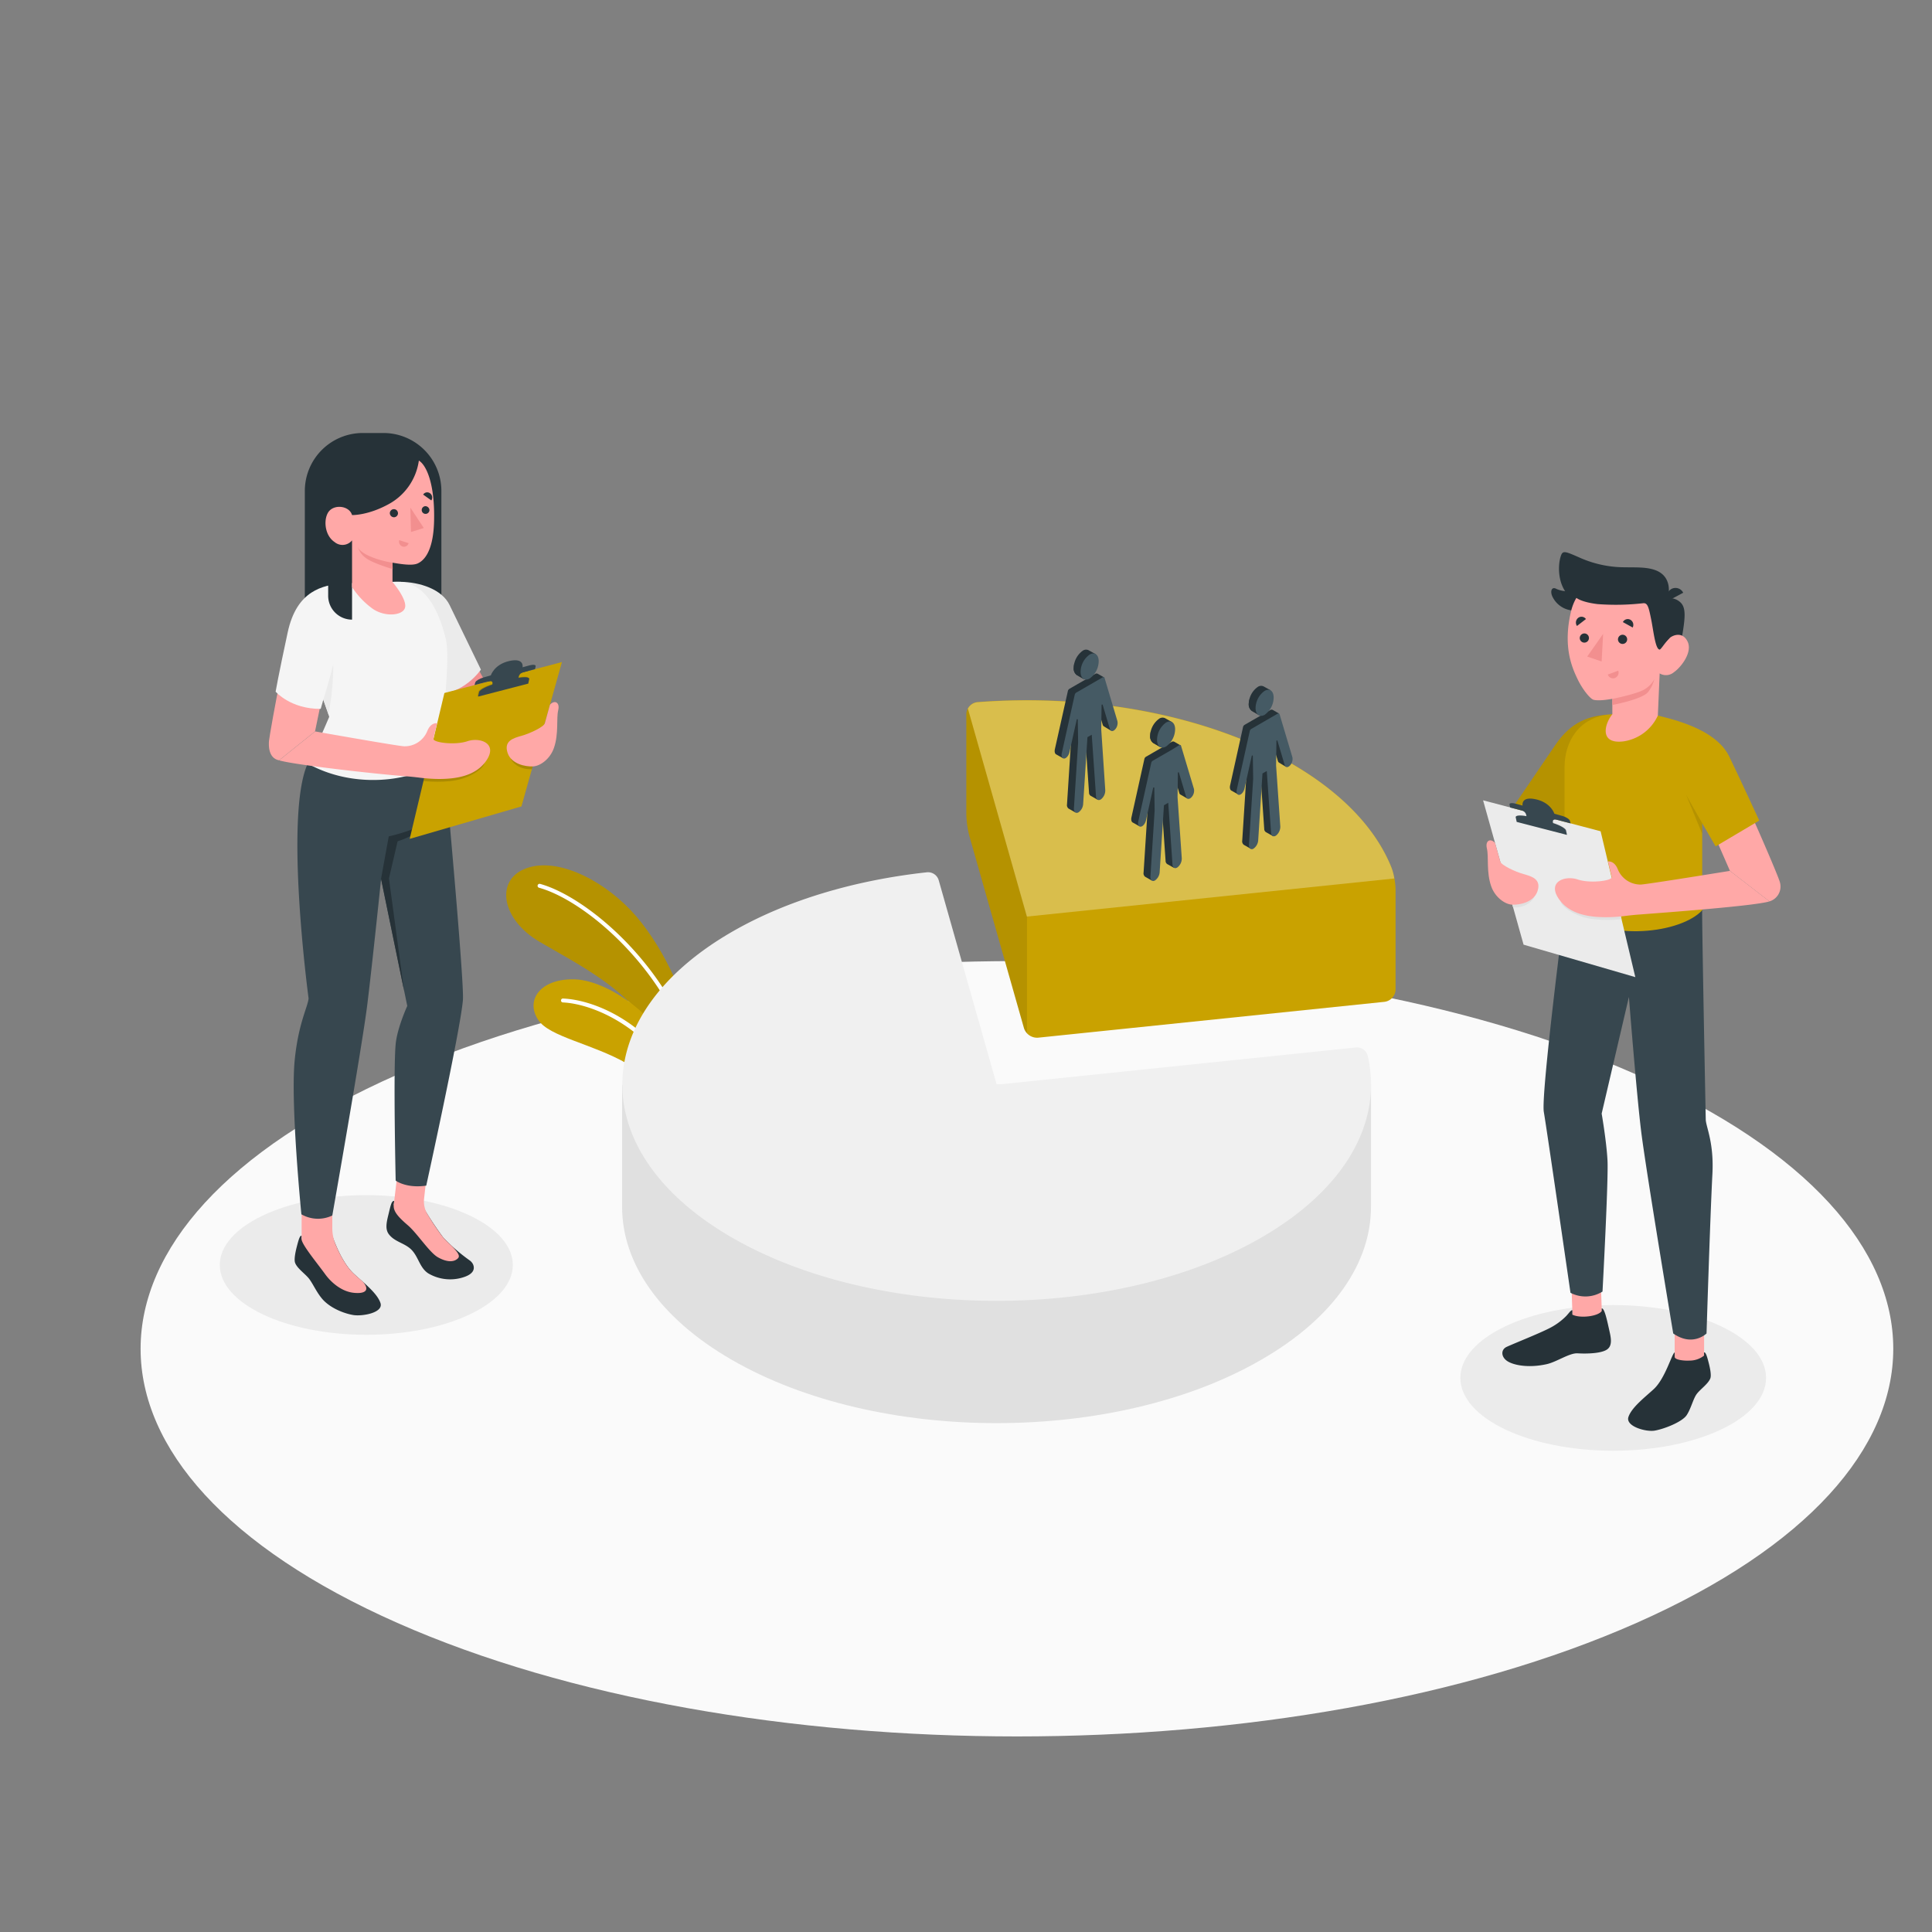
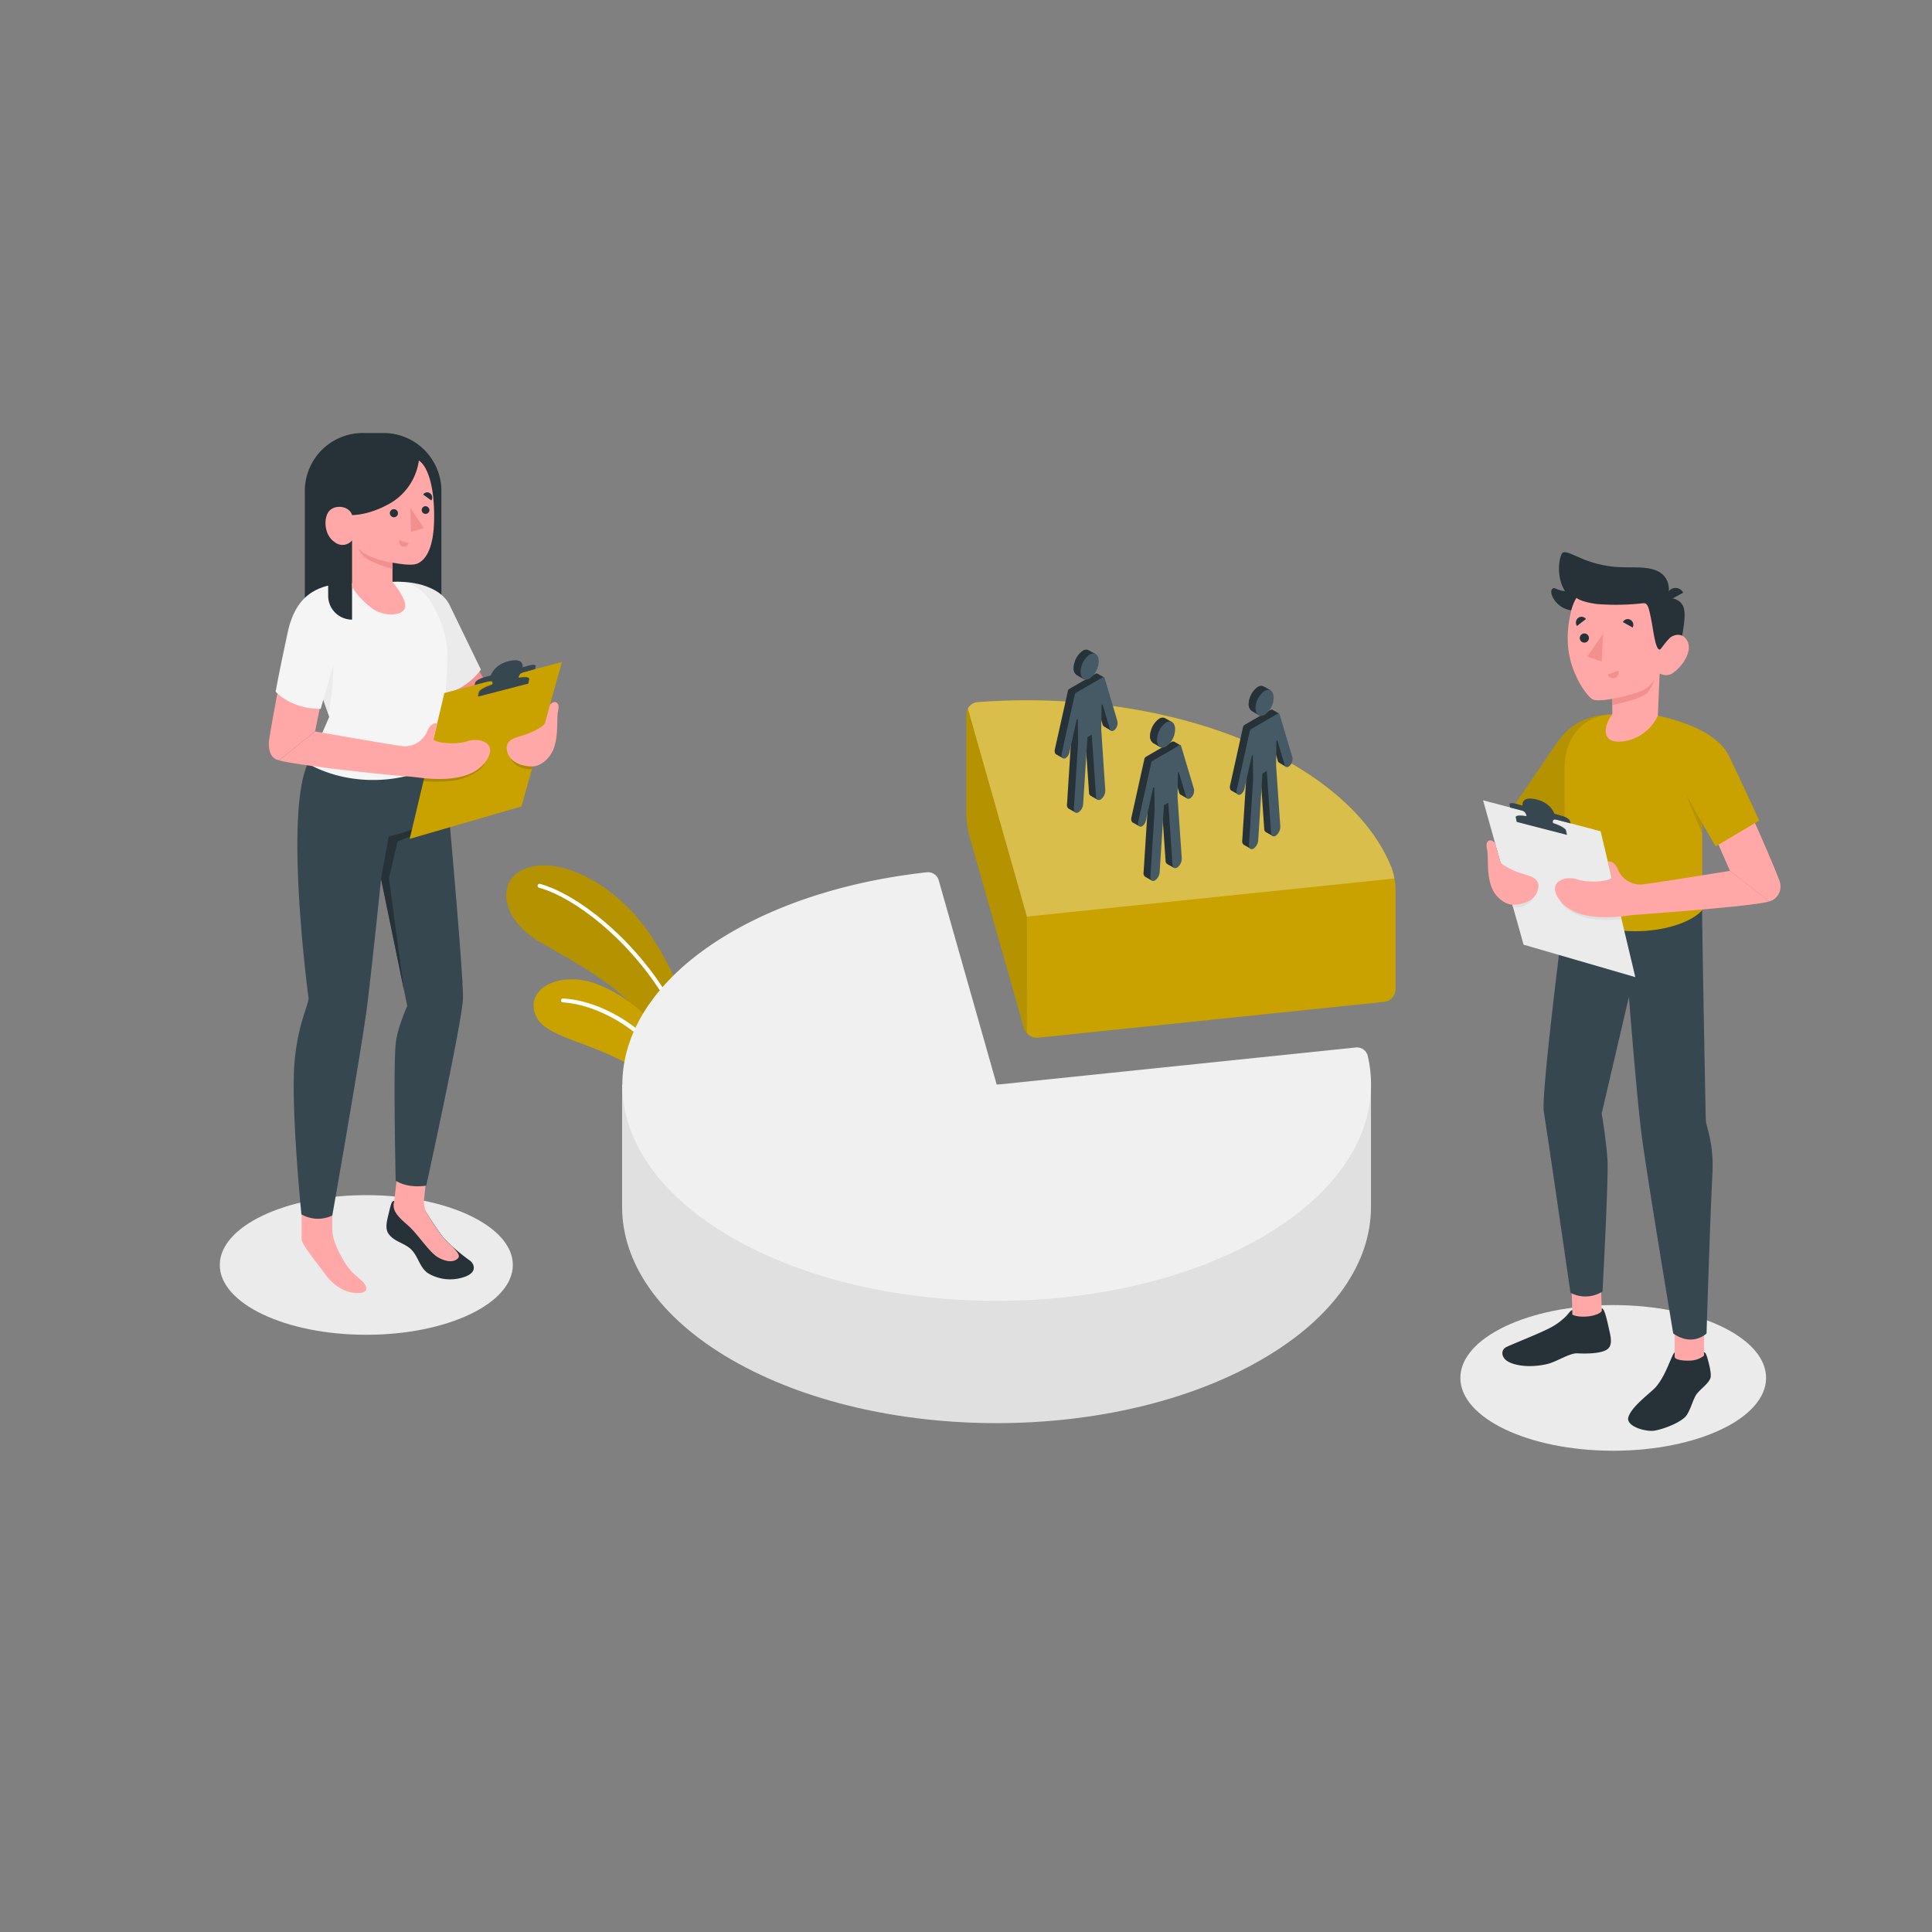
<svg xmlns="http://www.w3.org/2000/svg" viewBox="0 0 500 500">
  <rect x="0" y="0" width="500" height="500" fill="#808080" stroke="none" />
  <g id="freepik--Floor--inject-7">
-     <path id="freepik--floor--inject-7" d="M102.82,420c88.56,39.18,232.16,39.19,320.73,0s88.57-102.7,0-141.88-232.17-39.19-320.74,0S14.25,380.84,102.82,420Z" style="fill:#fafafa" />
-   </g>
+     </g>
  <g id="freepik--Shadow--inject-7">
    <ellipse id="freepik--shadow--inject-7" cx="94.8" cy="327.37" rx="37.92" ry="18.07" style="fill:#ebebeb" />
    <ellipse id="freepik--shadow--inject-7" cx="417.5" cy="356.6" rx="39.56" ry="18.85" style="fill:#ebebeb" />
  </g>
  <g id="freepik--Plants--inject-7">
    <g id="freepik--plants--inject-7">
      <path d="M178.06,264.78c-.61-6.94-6.88-20.87-14.87-29.25s-19.88-14-27.68-10.53c-7.27,3.22-5.6,13,4.06,18.69s24,12.7,29,23.61l9.59,13.08Z" style="fill:#C9A200" />
      <path d="M178.06,264.78c-.61-6.94-6.88-20.87-14.87-29.25s-19.88-14-27.68-10.53c-7.27,3.22-5.6,13,4.06,18.69s24,12.7,29,23.61l9.59,13.08Z" style="opacity:0.1" />
      <path d="M179.4,274.23a.5.5,0,0,1-.49-.37c-6.72-23.28-27.56-40.85-39.4-44.11a.51.51,0,0,1,.27-1c12.07,3.32,33.29,21.18,40.11,44.81a.51.51,0,0,1-.35.63Z" style="fill:#fff" />
      <path d="M177.19,289.7c-1.45-3.8-6.78-9.82-14.95-14.47-9-5.13-20.06-6.9-22.94-11.26-3.47-5.23.71-10.83,9.56-10.51s25.29,10.92,29.32,28.69Z" style="fill:#C9A200" />
      <path d="M178.53,285.46a.52.52,0,0,1-.47-.3c-9-19.65-25.13-25.42-32.39-25.73a.5.5,0,0,1-.48-.53.49.49,0,0,1,.53-.48c8,.33,24.05,6.25,33.27,26.32a.51.51,0,0,1-.25.67A.54.54,0,0,1,178.53,285.46Z" style="fill:#fff" />
    </g>
  </g>
  <g id="freepik--Chart--inject-7">
    <g id="freepik--Graphic--inject-7">
      <path d="M354.81,312.3V280.72H161v31.64h0c0,14.32,9.46,28.64,28.38,39.56,37.84,21.85,99.19,21.85,137,0C345.38,341,354.83,326.64,354.81,312.3Z" style="fill:#e0e0e0" />
      <path d="M326.43,320.28c-37.84,21.84-99.19,21.84-137,0s-37.84-57.27,0-79.12c14.3-8.26,32-13.39,50.44-15.41a2.88,2.88,0,0,1,3.08,2.1l15,52.87,92.92-9.63a2.88,2.88,0,0,1,3.11,2.2C357.81,290,348.63,307.46,326.43,320.28Z" style="fill:#f0f0f0" />
      <path d="M360.15,224.59c-3.93-9.87-12.57-19.25-25.89-27-22.18-12.79-52.43-18.1-81.29-15.9a3.2,3.2,0,0,0-2.88,3.14v25.87a24.76,24.76,0,0,0,.79,5.67L265,266.07a3.57,3.57,0,0,0,3.67,2.48l89.63-9.28a3.28,3.28,0,0,0,2.87-3.19V230.21A18.17,18.17,0,0,0,360.15,224.59Z" style="fill:#C9A200" />
      <path d="M360.85,227.35l-95.11,9.86L250.49,183.4a3.13,3.13,0,0,1,2.48-1.66c28.86-2.2,59.11,3.11,81.29,15.9,13.32,7.7,21.95,17.07,25.89,27A14.9,14.9,0,0,1,360.85,227.35Z" style="fill:#fff;opacity:0.3" />
      <path d="M250.09,184.88v25.87a24.76,24.76,0,0,0,.79,5.67L265,266.07a3.38,3.38,0,0,0,.79,1.34v-30.2L250.49,183.4A3,3,0,0,0,250.09,184.88Z" style="opacity:0.1" />
      <g id="freepik--People--inject-7">
        <path d="M287.5,189.09l-.29-2a2.25,2.25,0,0,0,.2-1.47l-.79-2.67-.5-3.5-.5.16.08-4.32-1.58-.9a.63.63,0,0,0-.65,0l-1.71,1h0l-3.08,1.77h0l-1.89,1.09a.91.91,0,0,0-.42.57L273,193.89c-.14.64,0,1.15.31,1.33h0l1.78,1,2.09-8.63.05,3.57-1.09,17a1.13,1.13,0,0,0,.42,1.11h0l0,0h0l1.75,1,1.51-14.13-.58-.37.38-6,1.11-.64,1.11,16a.94.94,0,0,0,.45.84h0l1.77,1-.06-2.31a2.71,2.71,0,0,0,.23-1.23l-.45-6.51-.12-4.52-.2-.12-.32-4.61.11-7.27,2.13,7.16a.72.72,0,0,0,.3.42h0Z" style="fill:#263238" />
        <path d="M289.18,186.6l-3.32-11.15a.31.31,0,0,0-.45-.18l-1.88,1.09h0l-3.08,1.78h0l-1.89,1.09a.91.91,0,0,0-.42.57l-3.35,15.11c-.18.84.11,1.47.66,1.4s1.15-.81,1.33-1.65l1.87-8.41a.14.14,0,0,1,.28,0l.09,5.92-1.09,17c-.06.92.43,1.41,1.09,1.11l.11-.06a2.84,2.84,0,0,0,1.19-2.15l1.11-17.29,1.11-.64,1.11,16c.06.8.58,1.13,1.2.77l.1-.06a2.93,2.93,0,0,0,1.09-2.37L285,188.77l.09-6.33a.15.15,0,0,1,.29,0l1.86,6.25c.18.63.78.68,1.33.11A2.47,2.47,0,0,0,289.18,186.6Z" style="fill:#455a64" />
        <path d="M283.55,169.29l-1.8-1h0a1.48,1.48,0,0,0-1.53.11,5.6,5.6,0,0,0-2.34,4.45,2.06,2.06,0,0,0,.78,1.85h0l1.82,1.06Z" style="fill:#263238" />
        <path d="M277.88,172.83a2.06,2.06,0,0,0,.78,1.85h0l1.82,1.06,1-2.1-3.44-2A5.29,5.29,0,0,0,277.88,172.83Z" style="fill:#263238" />
        <path d="M282,175.6a5.6,5.6,0,0,0,2.34-4.46c0-1.71-1.05-2.49-2.34-1.74a5.55,5.55,0,0,0-2.34,4.45C279.65,175.56,280.69,176.34,282,175.6Z" style="fill:#455a64" />
        <path d="M307.3,206.68l-.29-2a2.27,2.27,0,0,0,.2-1.48l-.8-2.66-.5-3.5-.49.15.07-4.31-1.58-.91a.66.66,0,0,0-.64,0l-1.72,1h0l-3.08,1.78h0l-1.88,1.09a.87.87,0,0,0-.42.57l-3.35,15.11c-.14.63,0,1.15.3,1.33h0l1.78,1,2.1-8.63.05,3.57-1.09,17a1.14,1.14,0,0,0,.41,1.12h0l1.75,1,1.5-14.12-.58-.37.39-6,1.11-.64,1.11,16a1,1,0,0,0,.44.85h0l1.78,1-.06-2.31a2.86,2.86,0,0,0,.23-1.23l-.45-6.52-.13-4.51-.19-.12-.32-4.61.1-7.27,2.14,7.15a.63.63,0,0,0,.3.42h0Z" style="fill:#263238" />
        <path d="M309,204.2,305.65,193a.3.3,0,0,0-.44-.17L303.32,194h0l-3.08,1.78h0l-1.88,1.08a.88.88,0,0,0-.42.58l-3.35,15.11c-.19.84.11,1.46.66,1.39s1.14-.8,1.33-1.64l1.86-8.42a.15.15,0,0,1,.29,0l.09,5.92-1.09,17c-.06.91.43,1.41,1.09,1.11l.1-.06a2.85,2.85,0,0,0,1.2-2.15l1.11-17.3,1.11-.64,1.1,16c.06.8.59,1.13,1.2.77l.11-.07a2.92,2.92,0,0,0,1.09-2.36l-1.09-15.76.09-6.34a.14.14,0,0,1,.28,0l1.86,6.25c.19.63.79.67,1.34.11A2.5,2.5,0,0,0,309,204.2Z" style="fill:#455a64" />
        <path d="M303.34,186.88l-1.8-1h0A1.51,1.51,0,0,0,300,186a5.58,5.58,0,0,0-2.34,4.45,2.06,2.06,0,0,0,.78,1.84h0l1.82,1.06Z" style="fill:#263238" />
        <path d="M297.67,190.43a2.06,2.06,0,0,0,.78,1.84h0l1.82,1.06,1-2.09-3.44-2A4.77,4.77,0,0,0,297.67,190.43Z" style="fill:#263238" />
        <path d="M301.78,193.19a5.58,5.58,0,0,0,2.34-4.45c0-1.71-1.05-2.49-2.34-1.75a5.6,5.6,0,0,0-2.34,4.45C299.44,193.16,300.49,193.94,301.78,193.19Z" style="fill:#455a64" />
        <path d="M332.8,198.45l-.29-2a2.27,2.27,0,0,0,.2-1.48l-.8-2.66-.5-3.5-.49.15.07-4.31-1.58-.91a.66.66,0,0,0-.64,0l-1.71,1h0L324,186.49h0l-1.88,1.09a.87.87,0,0,0-.42.57l-3.35,15.11c-.14.63,0,1.14.3,1.33h0l1.78,1,2.1-8.64.05,3.57-1.09,17a1.15,1.15,0,0,0,.41,1.12h0l1.75,1,1.5-14.12-.58-.38.39-6,1.11-.63,1.11,16a1,1,0,0,0,.44.85h0l1.78,1-.06-2.3a2.74,2.74,0,0,0,.23-1.23l-.45-6.52-.13-4.51-.19-.13-.32-4.6.1-7.28,2.14,7.16a.69.69,0,0,0,.3.42h0Z" style="fill:#263238" />
        <path d="M334.48,196l-3.33-11.16a.3.3,0,0,0-.44-.17l-1.89,1.09h0l-3.08,1.78h0l-1.88,1.09a.9.9,0,0,0-.42.57l-3.35,15.11c-.19.84.11,1.47.66,1.4s1.15-.81,1.33-1.65l1.87-8.41a.14.14,0,0,1,.28,0l.09,5.92-1.09,17c-.06.91.43,1.41,1.09,1.11l.1-.06a2.89,2.89,0,0,0,1.2-2.15l1.11-17.3,1.11-.64,1.11,16c.05.8.58,1.12,1.19.77l.11-.07a2.93,2.93,0,0,0,1.09-2.37l-1.09-15.75.09-6.34a.14.14,0,0,1,.28,0l1.87,6.26c.18.62.78.67,1.33.11A2.51,2.51,0,0,0,334.48,196Z" style="fill:#455a64" />
        <path d="M328.85,178.65l-1.81-1h0a1.51,1.51,0,0,0-1.53.12,5.57,5.57,0,0,0-2.34,4.45A2.06,2.06,0,0,0,324,184h0l1.82,1.06Z" style="fill:#263238" />
        <path d="M323.17,182.2A2.06,2.06,0,0,0,324,184h0l1.82,1.06,1-2.09-3.44-2A4.71,4.71,0,0,0,323.17,182.2Z" style="fill:#263238" />
        <path d="M327.28,185a5.57,5.57,0,0,0,2.34-4.45c0-1.71-1-2.5-2.34-1.75a5.6,5.6,0,0,0-2.34,4.45C324.94,184.92,326,185.71,327.28,185Z" style="fill:#455a64" />
      </g>
    </g>
  </g>
  <g id="freepik--character-2--inject-7">
    <rect x="433.4" y="343.8" width="7.62" height="11.09" style="fill:#ffa8a7" />
    <rect x="406.8" y="330.2" width="7.62" height="11.09" transform="translate(-11.3 14.31) rotate(-1.97)" style="fill:#ffa8a7" />
    <path d="M440.51,235.54c0,7.27.94,54.31.94,54.31.18,2.1,2.14,6,1.72,14-.58,10.92-1.52,41.25-1.52,41.25s-3.57,3.54-8.62,0c0,0-6.89-41.21-8.26-52-1.19-9.44-3.21-35.09-3.21-35.09l-7.05,30.19s1.24,7.1,1.51,12.11-1.29,33.94-1.29,33.94a8.32,8.32,0,0,1-8.29.32s-6.12-42.28-6.9-46.8,5.35-52.19,5.35-52.19Z" style="fill:#37474f" />
    <path d="M433.4,351.13V350c-.73.32-2.43,6.78-5.45,9.54-2.4,2.19-5.68,4.72-6.51,7.16s4.56,3.94,6.81,3.54c2.61-.46,7.13-2.29,8.26-4s1.67-4.21,2.59-5.46,3-2.64,3.54-4.08c.28-.79-.05-2.53-.43-4s-.74-2.82-1.2-2.7v.83a6,6,0,0,1-3.81,1.29C436.09,352.2,433.39,352,433.4,351.13Z" style="fill:#263238" />
    <path d="M406.92,339.07c-.4,0-.72.57-1.59,1.52a16.74,16.74,0,0,1-4.48,3.22c-2.85,1.43-8.4,3.62-10.91,4.75-1.56.71-1.49,2.6.13,3.68s5.53,1.86,10.23.8c2.56-.57,5.89-2.93,8-2.8s6.05.09,7.61-1,.93-3.36.49-5.33c-.48-2.15-1.17-5.44-1.88-5.29l0,.68c-.92,1.38-5.58,1.95-7.59.93Z" style="fill:#263238" />
    <path d="M460.66,228.42c-.17-1-4.92-12-6.87-16.31l-9.86,4.62,3.78,8.65,10.22,7.9A4,4,0,0,0,460.66,228.42Z" style="fill:#ffa8a7" />
    <path d="M416.1,184.94c-4.71.38-9.41,1.67-13.62,7.92s-11.58,17-11.58,17l13.88,4.4Z" style="fill:#C9A200" />
    <path d="M416.1,184.94c-4.71.38-9.41,1.67-13.62,7.92s-11.58,17-11.58,17l13.88,4.4Z" style="opacity:0.1" />
    <path d="M429.05,185.18c6.83,1.64,15.49,4.4,18.52,10.69s7.72,16.49,7.72,16.49L444,219.05l-3.47-6v22.53c-5.34,5.81-24,8.52-35.62,0V198.42c0-5.93,3.3-13.06,12.4-13.59Z" style="fill:#C9A200" />
    <path d="M440.51,213s-3.42-5.94-4.16-7.37l4.16,10.15Z" style="opacity:0.1" />
    <path d="M431.61,154.82A4.07,4.07,0,0,1,435,156c1.44,1.48,1.14,4.21,0,10.48l-4.46.51Z" style="fill:#263238" />
    <path d="M405.62,153a6.91,6.91,0,0,1-2.78-.57c-1.37-.79-1.73.77-1,2.12A6.36,6.36,0,0,0,407,158c0-.19,1.28-3.48,1.28-3.48Z" style="fill:#263238" />
    <path d="M429.52,167c.66.4,1.61-.87,2.42-1.73s3.48-2,4.81.78-1.72,6.65-3.52,7.9a3.18,3.18,0,0,1-3.71.33l-.47,10.91a11.65,11.65,0,0,1-8.78,6.66c-6.4.87-5.09-4.42-3-7v-4s-3.31.66-4.87.25c-.84-.23-2.83-2.64-4.12-5.33-1.44-3-3.85-8.41-1.71-17.5,2.3-9.77,12.79-10.07,19-6.13S429.52,167,429.52,167Z" style="fill:#ffa8a7" />
    <path d="M429.52,168.11c.33,0,1.6-2.1,2.42-2.85,1.14-1-.33-10.44-.33-10.44s1.16-3.57-1.1-5.93-6.63-2-9.82-2.08a28.61,28.61,0,0,1-11.43-2.3c-4.54-2-4.88-2.2-5.44-.21s-.78,6.56,1.93,9.62l2.26.83s1.21,1.08,5.45,1.59a62.53,62.53,0,0,0,11.73-.22c1.23-.17,1.49,1,2.15,4.27C427.92,163.25,428.4,168.08,429.52,168.11Z" style="fill:#263238" />
    <path d="M431.61,155.55l4-2.15a2.22,2.22,0,0,0-3-1A2.38,2.38,0,0,0,431.61,155.55Z" style="fill:#263238" />
    <path d="M417.3,180.87s5.93-1.2,8-2.3a6.78,6.78,0,0,0,2.86-2.84,9.27,9.27,0,0,1-1.62,3.35c-1.52,1.94-9.25,3.36-9.25,3.36Z" style="fill:#f28f8f" />
-     <path d="M418.73,165.51a1.19,1.19,0,1,0,1.18-1.24A1.21,1.21,0,0,0,418.73,165.51Z" style="fill:#263238" />
    <path d="M420,161l2.54,1.4a1.52,1.52,0,0,0-.59-2A1.41,1.41,0,0,0,420,161Z" style="fill:#263238" />
    <path d="M418.81,173.57l-2.71,1a1.42,1.42,0,0,0,1.84.9A1.52,1.52,0,0,0,418.81,173.57Z" style="fill:#f28f8f" />
    <path d="M408.12,162l2.32-1.79a1.4,1.4,0,0,0-2-.31A1.55,1.55,0,0,0,408.12,162Z" style="fill:#263238" />
    <path d="M408.84,165.17a1.19,1.19,0,1,0,1.19-1.24A1.21,1.21,0,0,0,408.84,165.17Z" style="fill:#263238" />
    <polygon points="414.89 164.04 414.5 171.19 410.77 169.92 414.89 164.04" style="fill:#f28f8f" />
    <polygon points="383.82 207.12 414.24 215.13 423.22 252.88 394.3 244.48 383.82 207.12" style="fill:#ebebeb" />
    <path d="M397.08,232.1c-.28.77-1.94,2.91-5.48,2.74l-.44-1.56Z" style="fill:#e0e0e0" />
    <path d="M403.88,233.28c.14,1,2.2,2.87,5.7,4,4,1.32,10.09.62,10.09.62l-.55-1.88Z" style="fill:#e0e0e0" />
    <path d="M392.73,212.59l-.25-1.16c-.14-.64,1.64-.67,4-.06l4.49,1.16c2.34.61,4.35,1.62,4.48,2.26l.26,1.16Z" style="fill:#e0e0e0" />
    <path d="M401.9,213c0-.07,0-.13,0-.19-.1-.54.13-.87,1.15-.61l3.44.9-.22-.72c-.12-.4-1.07-1-2.12-1.26l-1.89-.54s-.86-2.85-4.8-3.72-3.41,1.63-3.41,1.63l-1.78-.49c-1-.27-1.7-.17-1.61.23l.17.75,3.06.8A1.51,1.51,0,0,1,395,211a1.89,1.89,0,0,1,.05.23c-1.71-.31-2.9-.21-2.78.32l.25,1.16,13,3.36-.25-1.16C405.13,214.37,403.72,213.58,401.9,213Z" style="fill:#37474f" />
    <path d="M457.93,233.28l-10.22-7.9s-20.61,3.35-23,3.54a6.33,6.33,0,0,1-6-3.89c-.92-2.38-2.55-2.08-2.55-2.08l.95,4c.22,1-5.58,1.75-8.79.66s-7.88.5-5,4.88,8.49,4.88,12.39,4.88a39.71,39.71,0,0,0,4.87-.32c1.26-.16,2.52-.29,3.78-.38C432.29,236.07,454.3,234.42,457.93,233.28Z" style="fill:#ffa8a7" />
    <path d="M386.92,218.16l1.35,4.81c.26.93,3.79,2.61,6,3.23s4.68,1.34,3.62,4.47c-1,2.88-4.65,3.54-6.52,3.46s-4.44-1.88-5.45-4.76c-1.29-3.68-.6-7.62-1.11-9.77S385.8,216.88,386.92,218.16Z" style="fill:#ffa8a7" />
  </g>
  <g id="freepik--character-1--inject-7">
    <path d="M93.85,112.06h5.38a15,15,0,0,1,15,15v38.11a0,0,0,0,1,0,0H78.89a0,0,0,0,1,0,0V127A15,15,0,0,1,93.85,112.06Z" style="fill:#263238" />
    <path d="M114.71,320.26a47.06,47.06,0,0,0,6.74,5.86,2.84,2.84,0,0,1,.93,1c.32.66.81,2.3-2.2,3.35a11.17,11.17,0,0,1-9.29-.89c-2.47-1.55-2.59-4.77-4.92-6.61-1.73-1.36-3.89-1.71-5.28-3.48-1-1.24-.72-2.89-.22-4.93.56-2.23.81-3.91,1.55-3.74l-.12,1c.92,1.47,5.68,1.9,7.8.89A87.42,87.42,0,0,0,114.71,320.26Z" style="fill:#263238" />
    <path d="M116.8,322.34v0c-.71-.65-1.42-1.33-2.09-2.06a60.35,60.35,0,0,1-3.89-5.74,6.5,6.5,0,0,1-1.09-4.1l.6-5.49-7.55-.53-.88,7.4h0c-.18,1.68,1.2,3.17,3.66,5.29s5.58,7.05,7.8,8.29,3.82,1.2,4.76.57S119.2,324.79,116.8,322.34Z" style="fill:#ffa8a7" />
-     <path d="M86,320.93V319.8c.45,1.33,2.52,7.06,5.67,9.93,2.5,2.29,5.92,4.92,6.79,7.47s-4.76,3.53-7.09,3.12c-2.72-.48-6.24-2-8.15-4.37-1.35-1.66-2.2-3.62-3.16-4.92s-3.18-2.75-3.7-4.25c-.28-.83.06-2.64.46-4.17s.76-2.94,1.24-2.81v.86A6.23,6.23,0,0,0,82,322C83.19,322.05,86,321.82,86,320.93Z" style="fill:#263238" />
    <path d="M93.94,331.74c-.78-.69-1.56-1.37-2.27-2-2.2-2-3.88-5.41-4.84-7.73a10.85,10.85,0,0,1-.83-4.17v-4.53H78.06v7.37h0v.19l0,0c.38,1.65,4,6,6.1,8.9,1.38,1.92,4,4.36,7.17,4.78C94.35,334.94,95.88,334,93.94,331.74Z" style="fill:#ffa8a7" />
    <path d="M79.64,197.61c-6.15,13.44.22,60.77.22,60.77-.18,2.18-2.67,6.47-3.6,16.07C75.16,285.78,78,314.26,78,314.26a8.58,8.58,0,0,0,8,.31s7.56-42.88,9-54.15c1.24-9.84,3.63-33,3.63-33l6.77,32.92s-2.6,5.66-3,9.86c-.64,6.63,0,35.34,0,35.34s2.71,2.07,7.91,1.3c0,0,8.8-40,9.49-48,.42-4.77-5-63.22-5-63.22Z" style="fill:#37474f" />
    <path d="M98.61,227.45l2-11s8.45-1.75,12.29-5.36a21.86,21.86,0,0,1-10,6.64l-2.24,9.61,3.92,29.09Z" style="fill:#263238" />
    <path d="M69.61,191.77c.07-.88,1.72-10.29,2.85-15.56l11.07,3.39-2,9.69-9.32,7.48C69.32,196.19,69.55,192.65,69.61,191.77Z" style="fill:#ffa8a7" />
    <polygon points="123.11 171.93 128.34 181.52 120.2 188.49 112.75 176.68 123.11 171.93" style="fill:#f28f8f" />
    <path d="M103.49,150.57c5.19.05,10.9,1.94,12.86,6s8.11,16.73,8.11,16.73-4.59,6.71-11.86,6.24Z" style="fill:#ebebeb" />
    <path d="M90.49,150.93h0a15.56,15.56,0,0,0-10.41,8.52,13.48,13.48,0,0,0-.37,10.16l5.49,15.9s-2.57,6.22-5.56,12.1c13.79,7.7,31,3.65,35.16-2,.18-1.19-.06-6.56.28-12.67.35-6.52,1.25-13.88.22-17.9-1.9-7.48-5.46-14.5-12.55-14.5Z" style="fill:#f5f5f5" />
    <path d="M88.44,150.93c-4.7.66-11.62,1.61-14,12.8C72,175.07,71.33,179,71.33,179s3.86,4.5,11.67,4.46l2.43-8.6Z" style="fill:#f5f5f5" />
    <path d="M83.67,181.09s1.6-5.06,2.56-9.16A62.8,62.8,0,0,1,85,184.79Z" style="fill:#ebebeb" />
    <path d="M91.11,160.36h0a6.18,6.18,0,0,1-6.18-6.17v-18h6.18Z" style="fill:#263238" />
    <path d="M108.4,119.2c1.86,1.1,4.17,5.79,3.94,15.62-.19,8.33-2.89,10.39-4.25,11s-4,.23-6.51-.2v5s3.51,4.09,3.29,6.38-5.07,2.83-8.36.59a21.3,21.3,0,0,1-5.4-5.65V139.85a3.19,3.19,0,0,1-4.52.43c-2.81-1.87-2.92-6.48-1.29-8.14s5.15-1.13,5.81,1.16c0,0,4.06.14,9.46-2.82A15.21,15.21,0,0,0,108.4,119.2Z" style="fill:#ffa8a7" />
    <path d="M103,132.73a1.07,1.07,0,0,1-1,1.14,1.09,1.09,0,0,1-1.11-1,1.05,1.05,0,1,1,2.1-.1Z" style="fill:#263238" />
    <path d="M103.32,139.79l2.43.78a1.24,1.24,0,0,1-1.58.87A1.33,1.33,0,0,1,103.32,139.79Z" style="fill:#f28f8f" />
    <path d="M111.63,129.51,109.51,128a1.24,1.24,0,0,1,1.76-.36A1.37,1.37,0,0,1,111.63,129.51Z" style="fill:#263238" />
    <path d="M111.14,132a1,1,0,1,1-1.1-1A1.07,1.07,0,0,1,111.14,132Z" style="fill:#263238" />
    <polygon points="106.2 131.37 106.36 137.68 109.68 136.65 106.2 131.37" style="fill:#f28f8f" />
    <path d="M101.58,145.61c-2.68-.35-8.2-1.93-9-4.11a5.59,5.59,0,0,0,1.93,2.78c1.64,1.41,7.12,3,7.12,3Z" style="fill:#f28f8f" />
    <polygon points="145.43 171.34 115.01 179.35 106.03 217.1 134.95 208.7 145.43 171.34" style="fill:#C9A200" />
    <path d="M132.17,196.32c.28.77,1.94,2.91,5.48,2.74l.44-1.56Z" style="opacity:0.15" />
    <path d="M125.37,197.5c-.13,1-2.2,2.87-5.7,4-4,1.32-10.08.62-10.08.62l.54-1.88Z" style="opacity:0.15" />
    <path d="M136.52,176.81s.12-.52.25-1.16-1.64-.67-4-.06l-4.48,1.16c-2.35.61-4.35,1.62-4.49,2.26l-.25,1.16Z" style="opacity:0.15" />
    <path d="M138.63,172.43c.09-.4-.63-.5-1.61-.23l-1.78.49s.53-2.51-3.41-1.63-4.8,3.72-4.8,3.72l-1.89.54c-1,.3-2,.86-2.12,1.26l-.22.72,15.66-4.12Z" style="fill:#37474f" />
    <path d="M136.47,173.69c-1.43.34-2,.53-2.24,1.52s-.35,2-.35,2L127,179s.33-1.43.44-2-.13-.89-1.23-.6l-.1-.44,10.87-2.77Z" style="fill:#37474f" />
    <path d="M136.71,176.92l.25-1.16c.14-.64-1.64-.67-4-.06l-4.49,1.16c-2.34.61-4.35,1.62-4.48,2.26l-.26,1.16Z" style="fill:#37474f" />
    <path d="M72.24,196.77l9.32-7.48s20.59,3.66,23,3.85a6.32,6.32,0,0,0,6-3.89c.93-2.38,2.55-2.08,2.55-2.08s-.72,3-.94,4,5.57,1.75,8.78.66,7.88.5,5,4.88-8.49,4.88-12.39,4.89a42.21,42.21,0,0,1-4.87-.33c-1.26-.16-2.52-.29-3.78-.38C97,200.29,75.87,197.9,72.24,196.77Z" style="fill:#ffa8a7" />
    <path d="M142.33,182.38,141,187.19c-.26.93-3.79,2.61-6,3.23s-4.68,1.34-3.62,4.47c1,2.88,4.65,3.54,6.53,3.46s4.43-1.88,5.44-4.76c1.29-3.68.6-7.61,1.11-9.77S143.45,181.1,142.33,182.38Z" style="fill:#ffa8a7" />
  </g>
</svg>